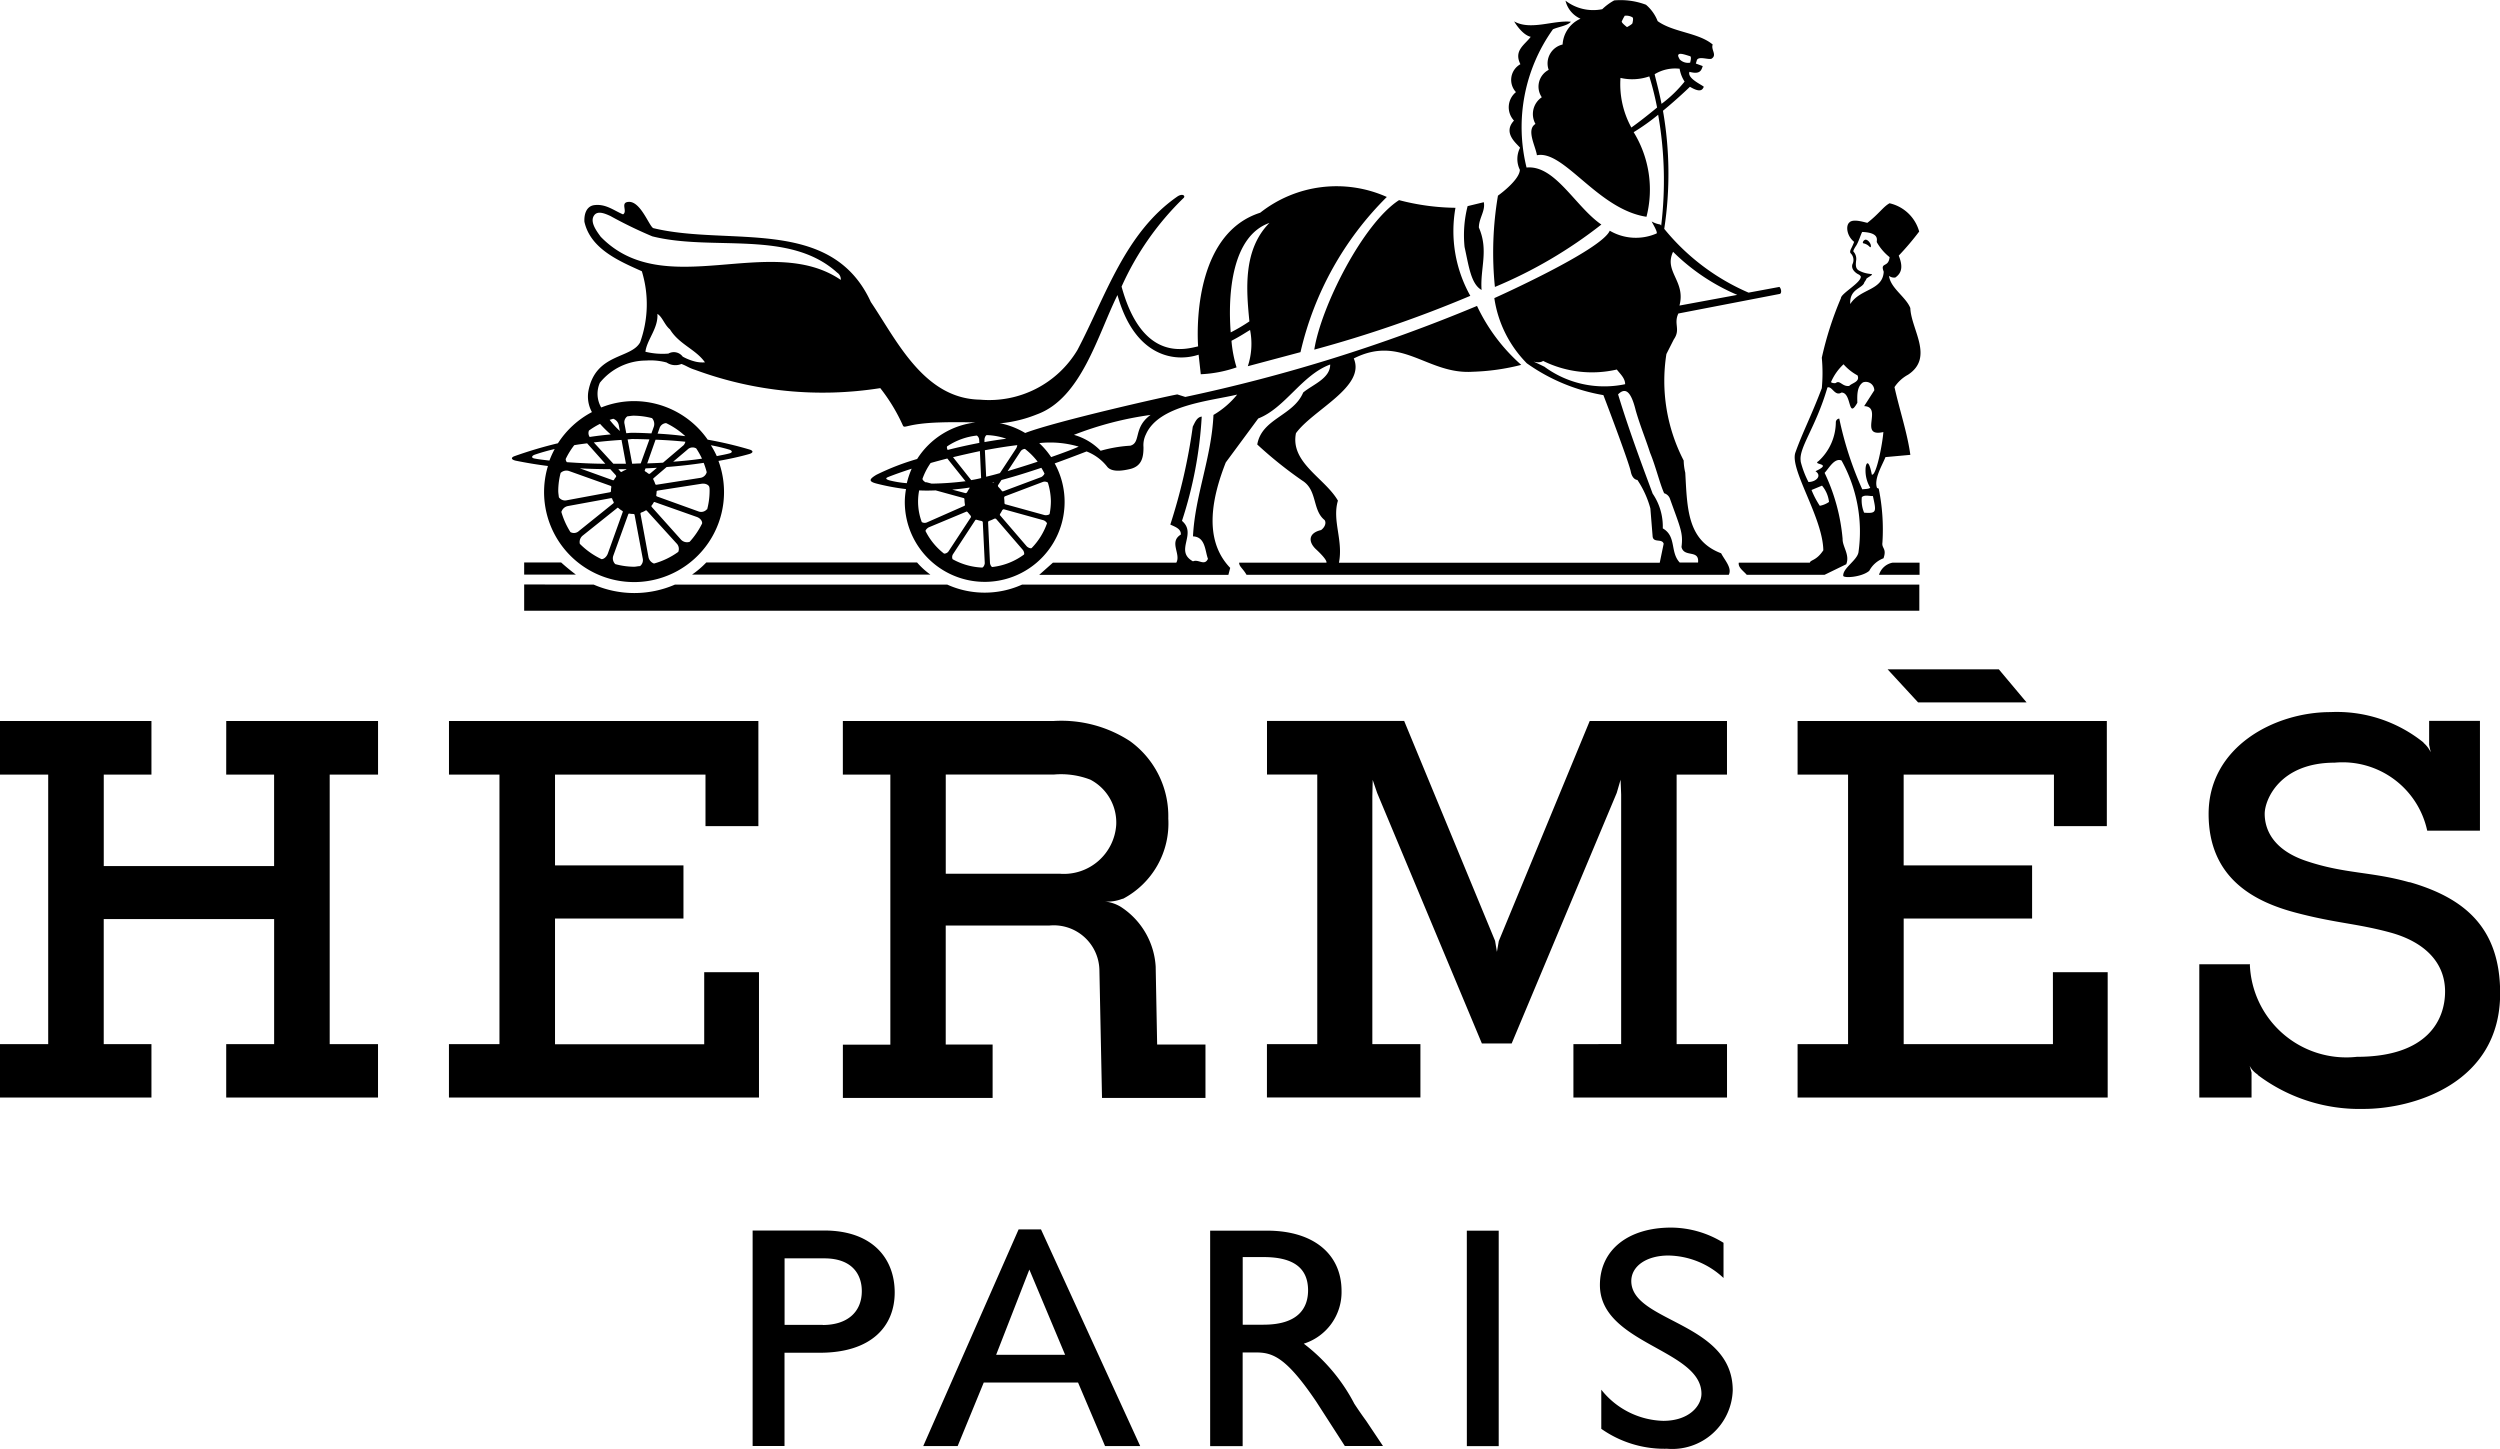
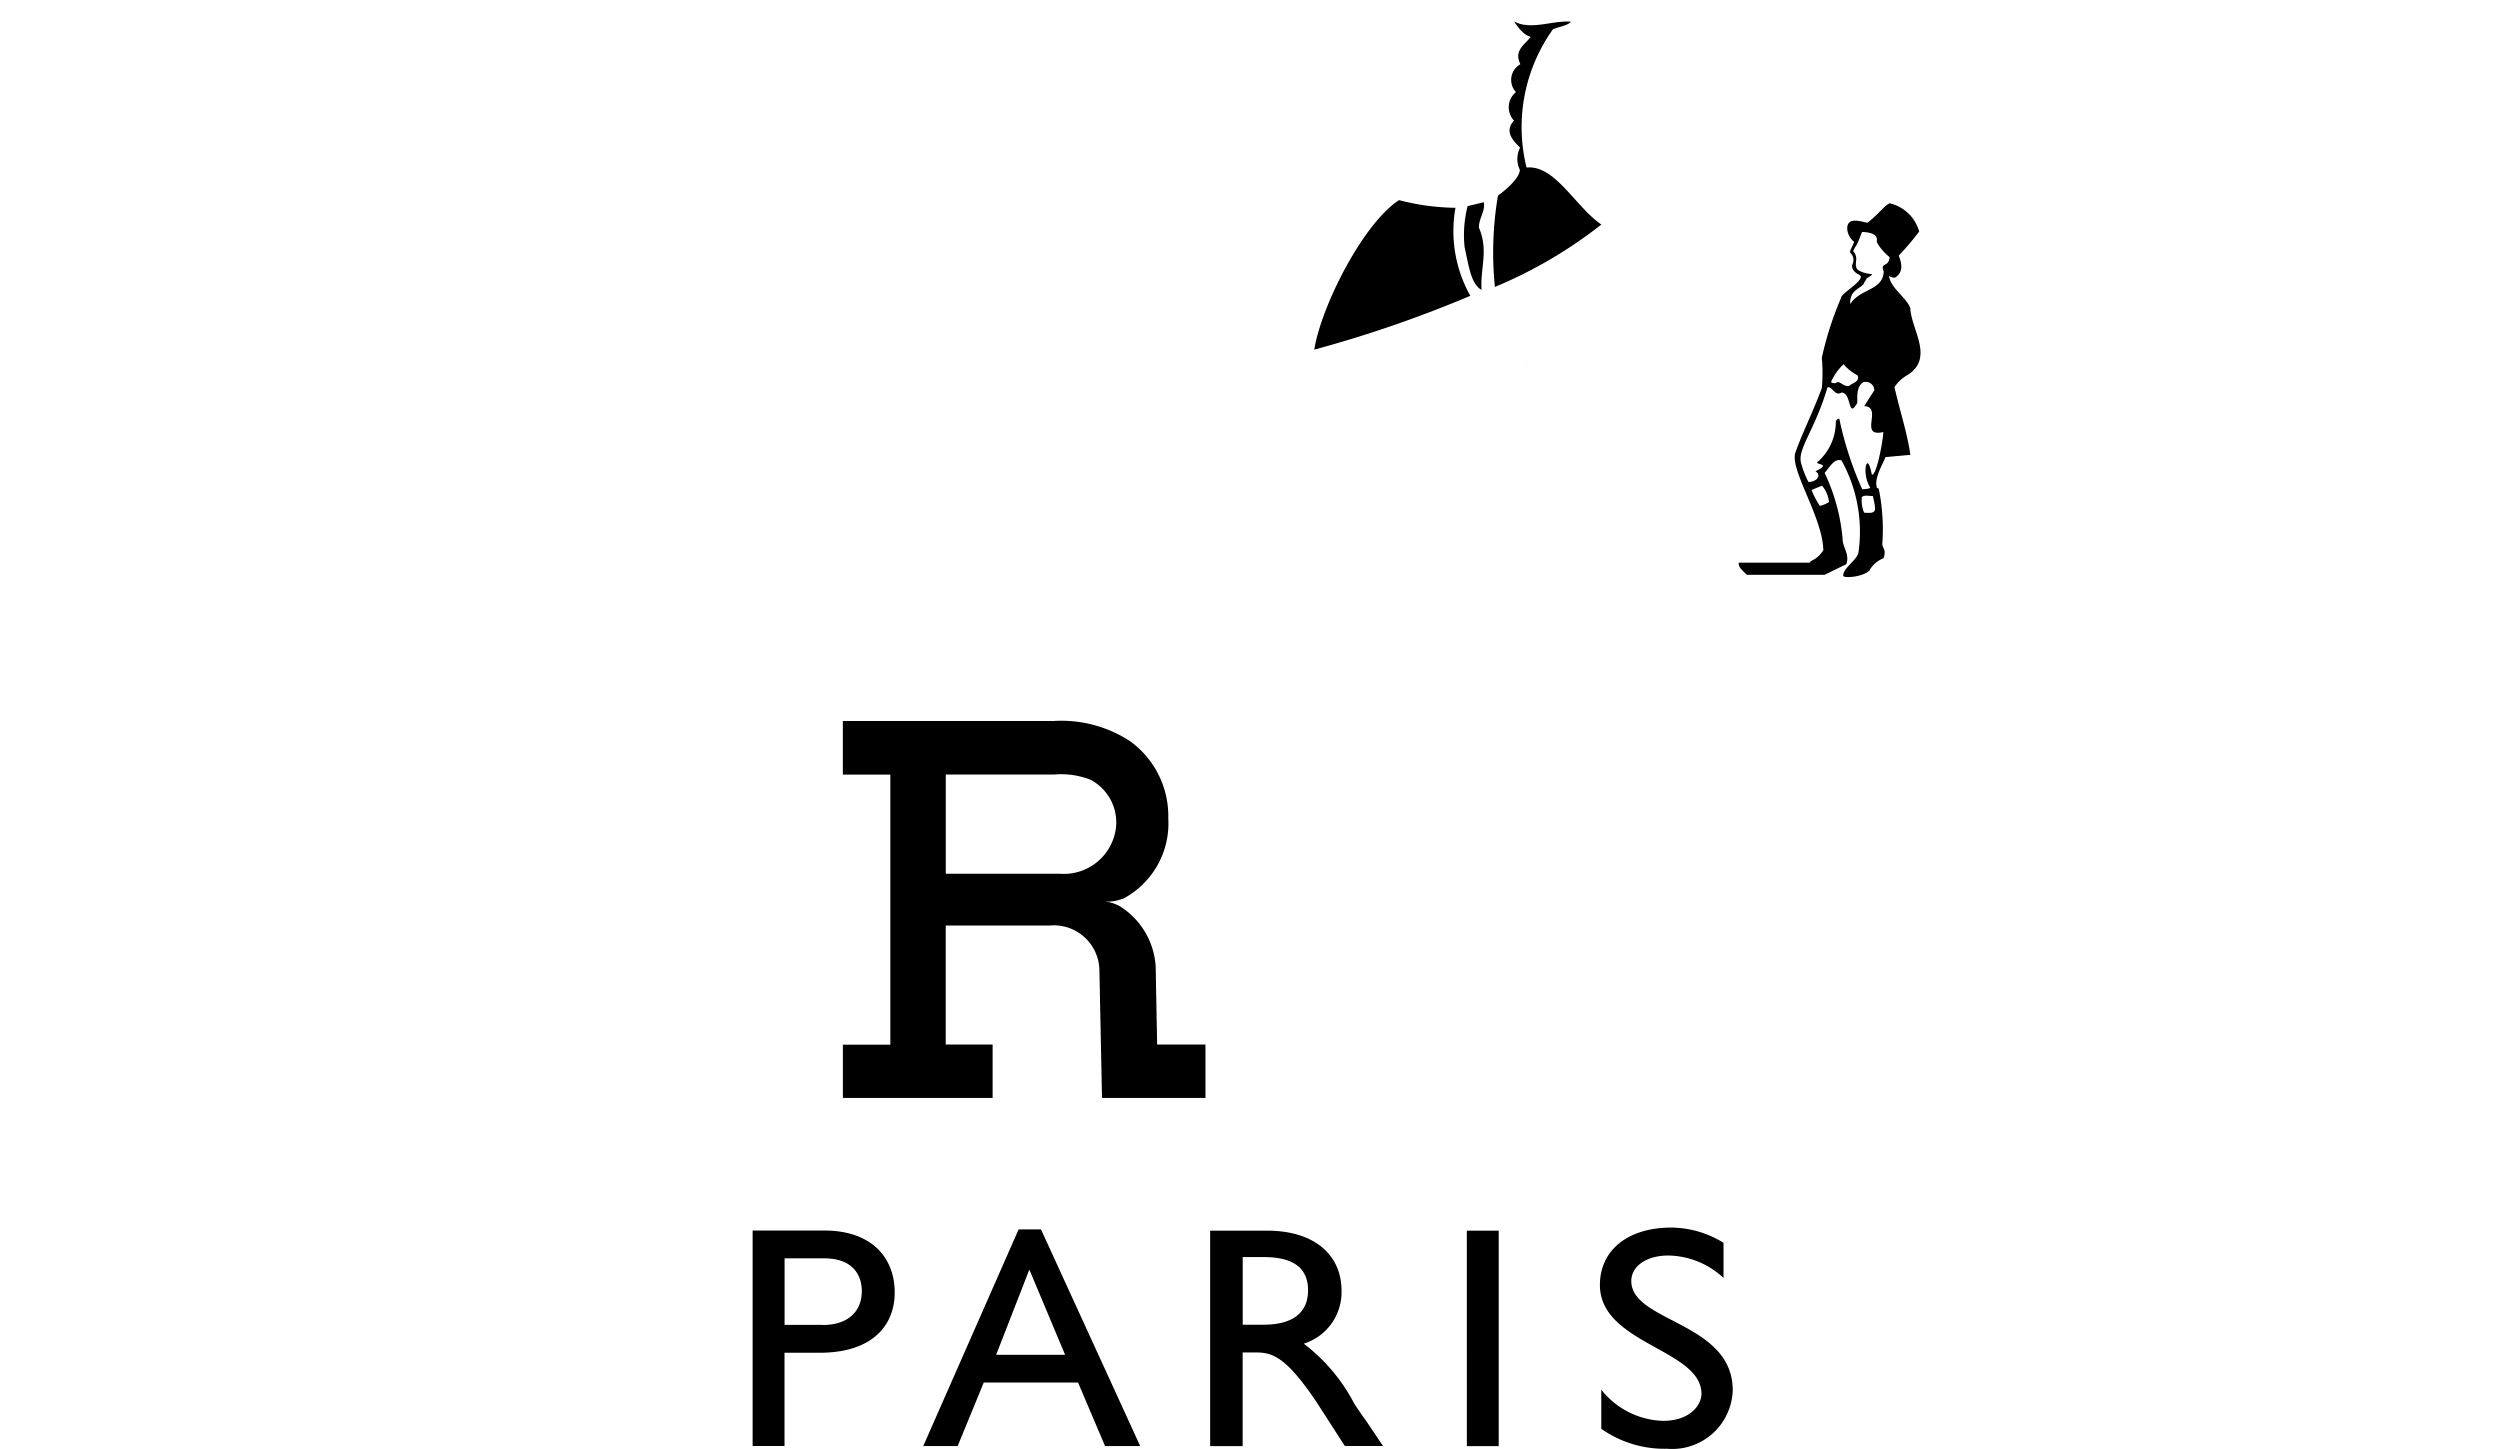
<svg xmlns="http://www.w3.org/2000/svg" width="82.159" height="47.614" viewBox="0 0 82.159 47.614">
  <g id="hermes-logo" transform="translate(-0.5 -0.009)">
-     <path id="Path_1591" data-name="Path 1591" d="M7.934,22.506H9.508v3.007H3.91V22.506H5.477V20.744H.5v1.762H2.084v8.858H.5v1.754H5.477V31.364H3.909v-4.11h5.6v4.11H7.934v1.754h4.989V31.364H11.335V22.506h1.589V20.744H7.935m60.032,10.62H63.062V27.237h4.22V25.49H63.061V22.506H68V24.2h1.738V20.744H59.575v1.762h1.659v8.858H59.575v1.754H69.766V29h-1.8M25.443,29h-1.8v2.369H18.74V27.237h4.221V25.49H18.74V22.506h4.945V24.2h1.738V20.744H15.255v1.762h1.659v8.858h-1.66v1.754H25.443M63.535,20.133H67.1l-.912-1.087H62.533m17.15,7c-1.244-.355-2.123-.274-3.388-.7-1.143-.383-1.369-1.086-1.369-1.551s.5-1.681,2.3-1.681a2.845,2.845,0,0,1,3.041,2.235l.007,0v0H82V20.741h-1.67v.786l.052.245a.923.923,0,0,0-.236-.31.014.014,0,0,1,0-.01,4.539,4.539,0,0,0-3.057-1c-1.839,0-4.006,1.141-4.006,3.346,0,2.149,1.553,2.9,2.869,3.247s1.992.35,3.092.648,1.81.96,1.81,1.941c0,.929-.572,2.147-2.9,2.147a3.17,3.17,0,0,1-3.516-3.05l-.019.008H72.777v4.379h1.717V32.3l0-.006-.062-.217a.743.743,0,0,0,.257.282l.017.024a5.554,5.554,0,0,0,3.472,1.11c1.631,0,4.486-.837,4.486-3.8,0-2.122-1.131-3.122-2.977-3.653ZM52.208,31.364v1.754h5.048V31.364H55.6V22.506h1.655V20.744H52.744l-2.988,7.232-.062.355-.06-.361-2.988-7.227H42.138v1.762H43.79v8.858H42.136v1.754H47.18V31.364H45.6V23.218l.012-.538.146.429L49.2,31.342h.979l3.453-8.235.126-.433.019.488v8.2M17.726,15.534v.4h1.7q-.253-.19-.486-.4Zm45.858.007H62.7a.577.577,0,0,0-.449.4h1.333v-.4ZM17.726,17.12H63.576v-.857H34.087a2.992,2.992,0,0,1-2.455,0H22.679a3.355,3.355,0,0,1-2.667,0l-2.286-.006v.857Zm12.911-1.586H23.712a3.051,3.051,0,0,1-.469.4h7.834A2.517,2.517,0,0,1,30.637,15.534Z" transform="translate(0 2.959)" />
-     <path id="Path_1592" data-name="Path 1592" d="M15.818,15.312a2.957,2.957,0,1,0,5.6-.156c.341-.06.674-.131,1-.223.155-.042.149-.112.027-.149a12.451,12.451,0,0,0-1.381-.326,2.953,2.953,0,0,0-2.423-1.267,2.9,2.9,0,0,0-1.072.208s-.01-.01-.012-.012a.9.9,0,0,1-.036-.8,1.957,1.957,0,0,1,1.518-.729,2.026,2.026,0,0,1,.675.064.518.518,0,0,0,.488.048c.188.071.236.127.45.194a12.094,12.094,0,0,0,6.084.6A5.861,5.861,0,0,1,27.483,14c.062.1.137-.071,1.176-.107.367-.014.817-.012,1.208,0a2.614,2.614,0,0,0-1.919,1.2,8.075,8.075,0,0,0-1.339.519c-.231.139-.274.217,0,.288a7.288,7.288,0,0,0,.973.182,2.492,2.492,0,0,0-.04.4,2.626,2.626,0,1,0,4.926-1.244c.331-.119.679-.25,1.048-.393a1.588,1.588,0,0,1,.685.512c.167.188.544.114.768.06.363-.1.419-.385.417-.714a.8.8,0,0,1,.079-.417c.425-.968,2.124-1.1,3-1.31a2.831,2.831,0,0,1-.779.669c-.065,1.413-.607,2.643-.673,3.991.411.017.393.476.492.738-.114.248-.312,0-.492.083-.624-.345.148-.9-.362-1.33A13.389,13.389,0,0,0,37.3,13.7c-.163.017-.226.2-.294.329a18.768,18.768,0,0,1-.738,3.219c.131.065.361.131.345.329-.4.246.015.643-.149.924H32.409l-.45.4h6.217l.06-.229c-.917-.952-.571-2.381-.146-3.465l1.067-1.445c.887-.345,1.429-1.429,2.365-1.774,0,.461-.575.658-.887.92-.326.772-1.362.854-1.51,1.709A13.506,13.506,0,0,0,40.6,15.8c.51.313.326.969.738,1.3.067.1,0,.246-.117.329-.432.1-.419.4-.158.638.167.155.357.357.336.433H38.53c0,.131.117.181.243.4H54.62c.119-.224-.139-.488-.25-.708-1.119-.423-1.113-1.481-1.179-2.648a1.881,1.881,0,0,1-.052-.4,5.693,5.693,0,0,1-.568-3.5l.244-.482c.23-.33-.014-.506.149-.85l3.34-.645c.06-.031.044-.167-.019-.229l-1.014.188A7.3,7.3,0,0,1,52.5,7.53a11.986,11.986,0,0,0-.042-3.881c.488-.4.886-.788.886-.788.337.2.41.107.456,0-.054-.062-.554-.274-.471-.491.316.083.386-.014.435-.19L53.545,2.1h-.007l.036-.119c.064-.131.362-.007.476-.04.2-.121-.024-.3.043-.468-.464-.393-1.3-.4-1.81-.77A1.342,1.342,0,0,0,51.9.165,2.37,2.37,0,0,0,50.856.022a1.84,1.84,0,0,0-.393.289,1.491,1.491,0,0,1-1.208-.28.864.864,0,0,0,.493.593.987.987,0,0,0-.588.848.637.637,0,0,0-.458.833.62.62,0,0,0-.226.9.666.666,0,0,0-.208.877c-.31.19,0,.719.048,1.029.889-.183,2,1.78,3.6,2.022a3.6,3.6,0,0,0-.421-2.78A7.078,7.078,0,0,0,52.3,3.78a12.4,12.4,0,0,1,.1,3.64.2.2,0,0,1-.031-.033.814.814,0,0,1-.281-.1c.017.048.2.339.163.393a1.7,1.7,0,0,1-1.542-.089c-.274.641-3.793,2.215-3.793,2.215a3.84,3.84,0,0,0,1.069,2.143A6.114,6.114,0,0,0,50.5,12.994c.2.517.845,2.236.9,2.512s.218.276.218.276a3.176,3.176,0,0,1,.426.935l.075.929c.032.212.31.052.362.233l-.129.624-10.543,0c.148-.738-.229-1.383-.033-2.041-.424-.738-1.574-1.248-1.379-2.217.56-.772,2.3-1.524,1.9-2.456,1.58-.8,2.413.536,3.91.437A7.276,7.276,0,0,0,47.8,12a5.969,5.969,0,0,1-1.453-1.937,53.867,53.867,0,0,1-9.587,2.991l-.262-.083c-.258.039-4,.881-5,1.268a2.61,2.61,0,0,0-.845-.325h.087a4.253,4.253,0,0,0,1.148-.289c1.455-.531,1.991-2.6,2.643-3.92.571,2.048,1.9,2.215,2.667,1.96l.071.643a4.132,4.132,0,0,0,1.176-.226,4.073,4.073,0,0,1-.167-.874c.306-.158.471-.274.611-.355a2.347,2.347,0,0,1-.074,1.191l1.731-.462a10.5,10.5,0,0,1,2.837-5.1A4.047,4.047,0,0,0,39.222,7c-2.02.645-2.1,3.434-2.041,4.393-.35.069-1.819.579-2.515-1.965A9.413,9.413,0,0,1,36.7,6.519c.075-.063-.012-.163-.185-.062-1.735,1.191-2.369,3.286-3.3,5.055a3.379,3.379,0,0,1-3.2,1.631c-1.848-.029-2.742-1.956-3.589-3.208-1.3-2.842-4.655-1.822-7.151-2.429-.139-.071-.417-.893-.814-.862-.282.021-.017.312-.179.41-.313-.131-.576-.361-.969-.3-.246.05-.313.312-.3.543.2.9,1.164,1.3,1.887,1.626a3.69,3.69,0,0,1-.057,2.337c-.3.548-1.468.352-1.7,1.607a1.061,1.061,0,0,0,.117.685,2.971,2.971,0,0,0-1.117,1.024A13.9,13.9,0,0,0,14.716,15c-.119.043-.119.112.036.148.349.071.707.131,1.069.176ZM52.791,8.285A6.722,6.722,0,0,0,54.9,9.7l-1.9.351c.214-.8-.517-1.112-.212-1.762Zm.2-6.5c.071-.03.271.048.354.069.05.012.031.119.006.214a.385.385,0,0,1-.343-.107c-.036-.071-.086-.145-.015-.176Zm.015.488a1.093,1.093,0,0,0,.163.417,4.15,4.15,0,0,1-.758.732c-.1-.5-.2-.838-.226-.974A1.291,1.291,0,0,1,53.012,2.269ZM51.2.527a.4.4,0,0,1,.256.052c.039.03.007.15,0,.19S51.276.9,51.276.9,51.1.765,51.107.725l-.008,0a1.584,1.584,0,0,1,.1-.194ZM51.419,4.2a2.962,2.962,0,0,1-.357-1.631,1.711,1.711,0,0,0,.947-.05,9.57,9.57,0,0,1,.256,1.024C51.954,3.8,51.633,4.05,51.419,4.2Zm-2.84,7.87c-.679-.341-.256-.055-.06-.2a3.623,3.623,0,0,0,2.422.283c.115.148.274.286.274.482a3.322,3.322,0,0,1-2.637-.562Zm3.873,5.3a1.917,1.917,0,0,0-.333-1.139c-.19-.519-.743-1.962-1.136-3.262.238-.236.423-.113.581.533.151.521.333.952.471,1.388.183.438.321,1.022.462,1.329a.288.288,0,0,1,.193.187c.345.964.436,1.119.377,1.579.083.361.591.067.544.512H52.536l.474,0c-.326-.345-.1-.86-.557-1.123Zm-20.993.863a2.148,2.148,0,0,1-1.044.41c-.038-.012-.071-.089-.074-.137l-.062-1.342c0-.014.021-.03.036-.036a1.4,1.4,0,0,0,.162-.069.069.069,0,0,1,.063,0l.881,1.022c.031.038.06.121.036.155Zm-1.362.429a2.174,2.174,0,0,1-.985-.276.18.18,0,0,1,.012-.161L29.86,17.1c.007-.012.036-.012.052-.007a1.236,1.236,0,0,0,.145.036c.017,0,.048.024.048.039l.065,1.345c0,.048-.036.131-.075.143ZM28.24,15.863c-.048-.014-.119-.079-.117-.119a2.166,2.166,0,0,1,.268-.519c.179-.051.363-.1.548-.148l.6.75-.027,0a9.994,9.994,0,0,1-1.088.076l-.179-.048Zm1.675-1.536a.179.179,0,0,1,.071.137l.006.1c-.357.069-.707.146-1.043.232-.021-.044-.032-.1-.014-.119a2.161,2.161,0,0,1,.976-.354Zm-.188,1.464-.6-.757c.293-.071.588-.137.883-.2l.04.887c-.119.029-.218.048-.319.065Zm-.057.238c0,.008,0,.017,0,.024a1.125,1.125,0,0,0-.077.127.07.07,0,0,1-.054.036L29.1,16.1c.186-.019.375-.036.571-.069Zm.8-.162c-.007.012-.036.012-.052.006h-.006l.063-.014,0,.007Zm-.254-.185-.042-.877c.364-.069.723-.126,1.064-.167a.311.311,0,0,1-.031.1l-.539.819c-.16.048-.307.083-.452.119Zm1.135-.845a.179.179,0,0,1,.14-.075,2.283,2.283,0,0,1,.417.42c-.321.107-.655.21-.986.31l.429-.655Zm-1.191-.3,0-.083c0-.05.036-.138.074-.146a2.159,2.159,0,0,1,.643.119c-.238.031-.474.067-.714.11Zm-.03-.232c.012,0,.021,0,.032,0l.029,0h-.062Zm-3.117,1.481c-.117-.036-.089-.071-.019-.1.235-.093.5-.185.774-.274a2.832,2.832,0,0,0-.16.476,3.338,3.338,0,0,1-.6-.1Zm1.006.339c.176.01.357.007.539,0l.924.254c.012,0,.021.031.021.048a.994.994,0,0,0,.017.173.04.04,0,0,1-.026.036l-1.232.544a.184.184,0,0,1-.162-.014,1.919,1.919,0,0,1-.086-1.041Zm.137,1.211,0-.008A.018.018,0,0,0,28.158,17.336Zm.067.124c0-.04.065-.1.107-.121l1.238-.517c.012-.007.036.012.045.024s.054.065.083.1a.067.067,0,0,1,.019.06l-.738,1.126a.176.176,0,0,1-.145.071,2.159,2.159,0,0,1-.607-.738Zm.735.837a.368.368,0,0,0-.031-.021l.032.02Zm1.2.364h0Zm1.548-.639c-.036.021-.125-.024-.158-.06l-.877-1.02c-.012-.01,0-.036.007-.051a.92.92,0,0,0,.063-.11c.008-.015.036-.038.054-.036l1.3.36a.218.218,0,0,1,.121.1A2.218,2.218,0,0,1,31.709,18.022ZM32.3,16.9c-.021.036-.119.048-.167.036l-1.292-.357c-.015,0-.024-.031-.024-.048a1.123,1.123,0,0,0-.01-.149.07.07,0,0,1,.02-.06l1.255-.476a.192.192,0,0,1,.161.021,2.2,2.2,0,0,1,.1.611,2.262,2.262,0,0,1-.042.423Zm-.167-1.339c0,.042-.065.107-.11.125l.083-.029-1.337.5c-.014.006-.036-.012-.045-.024a1.317,1.317,0,0,0-.1-.115.066.066,0,0,1-.02-.06l.115-.175c.407-.107.845-.245,1.31-.4a1.925,1.925,0,0,1,.1.181Zm3.488-1.917c-.581.419-.307.913-.667,1.012a4.479,4.479,0,0,0-.976.167A1.97,1.97,0,0,0,33.1,14.3a11.023,11.023,0,0,1,2.519-.655Zm-2.363,1.042c-.125.06-.458.188-.907.345a2.581,2.581,0,0,0-.391-.46A3.31,3.31,0,0,1,33.261,14.688Zm6.272-7.356c-.879.883-.766,2.2-.663,3.241a5.886,5.886,0,0,1-.614.362c-.1-1.274.042-3.174,1.279-3.6ZM17.542,7.78c-.148-.2-.364-.5-.2-.706.124-.152.376-.033.524.033a14.183,14.183,0,0,0,1.378.669c1.988.5,4.5-.235,6.077,1.194a.26.26,0,0,1,.117.238c-2.313-1.576-5.8.755-7.9-1.429Zm1.872,2.546c.164.1.23.361.411.508.3.493.854.657,1.149,1.083a1,1,0,0,1-.3-.021,1.691,1.691,0,0,1-.431-.167.362.362,0,0,0-.47-.1,2.367,2.367,0,0,1-.755-.06c.048-.4.429-.774.393-1.25ZM17.1,14.576l.6.673c-.438,0-.861-.024-1.262-.051a.143.143,0,0,1-.039-.107,2.516,2.516,0,0,1,.28-.452c.135-.024.276-.042.417-.06Zm3.586.167a2.555,2.555,0,0,1,.191.339c-.3.044-.614.077-.948.1l.473-.4a.237.237,0,0,1,.283-.038Zm-.417-.1-.672.571c-.171.012-.345.017-.52.024l.274-.779c.341.012.672.036.98.067a.279.279,0,0,1-.06.117ZM20.1,18.144a2.5,2.5,0,0,1-.8.385.284.284,0,0,1-.181-.207l-.262-1.42a.04.04,0,0,1,.02-.048.643.643,0,0,0,.143-.067.036.036,0,0,1,.048.01l.97,1.067a.256.256,0,0,1,.06.28Zm-2.055-2.512a.045.045,0,0,1,.006.052.434.434,0,0,0-.064.092.036.036,0,0,1-.048.012L16.862,15.4c.333.019.669.027,1,.027l.183.2Zm1.072-.054a.562.562,0,0,0-.107-.077A.031.031,0,0,1,19,15.457l.02-.055.376-.019-.226.19a.033.033,0,0,1-.045,0Zm-.256-.339c-.1,0-.186.008-.279.01h0l-.149-.8c.048,0,.089-.008.136-.012.2,0,.388.007.581.012l-.286.789Zm-.629-.776.145.786c-.137,0-.274,0-.413,0l-.643-.7c.3-.036.6-.063.911-.083Zm.161.964s0,.014-.007.017a.745.745,0,0,0-.143.069.036.036,0,0,1-.048-.01l-.067-.074c.088,0,.179,0,.266,0Zm-2.048-.238c0-.01.012-.02.015-.032a.217.217,0,0,1-.015.033Zm-.111.36a.273.273,0,0,1,.276-.06l1.361.486a.039.039,0,0,1,.026.042.782.782,0,0,0-.012.133c0,.019-.015.03-.032.036l-1.422.264a.248.248,0,0,1-.258-.1c-.006-.071-.02-.138-.02-.21a2.373,2.373,0,0,1,.081-.6Zm.024,1.279a.279.279,0,0,1,.21-.188l1.417-.26a.037.037,0,0,1,.043.024.422.422,0,0,0,.045.1.038.038,0,0,1-.012.048l-1.128.907a.237.237,0,0,1-.28.036,2.592,2.592,0,0,1-.3-.669Zm.339.733a.34.34,0,0,1-.033-.048.48.48,0,0,0,.032.048Zm.266.324a.273.273,0,0,1,.093-.274l1.126-.9a.03.03,0,0,1,.048-.006.731.731,0,0,0,.126.092.031.031,0,0,1,.014.045l-.488,1.36c-.052.137-.162.191-.211.181a2.532,2.532,0,0,1-.707-.5Zm.825.557a.29.29,0,0,1-.044-.019l.043.019Zm.341.107a.263.263,0,0,1-.069-.271l.493-1.364a.034.034,0,0,1,.039-.026.682.682,0,0,0,.135.012.038.038,0,0,1,.036.036l.266,1.423a.25.25,0,0,1-.089.255c-.067,0-.133.02-.2.02a2.354,2.354,0,0,1-.6-.083Zm2.346-.631a.207.207,0,0,0,.031-.036C20.4,17.894,20.389,17.906,20.378,17.918Zm.087-.1a.271.271,0,0,1-.274-.074l-.963-1.076a.04.04,0,0,1,0-.051.45.45,0,0,0,.062-.093.031.031,0,0,1,.045-.012L20.713,17c.143.056.179.169.167.214a2.587,2.587,0,0,1-.408.6Zm.417-.622a1.386,1.386,0,0,0,.065-.15q-.03.076-.065.149Zm.158-.449a.247.247,0,0,1-.27.071L19.4,16.325a.042.042,0,0,1-.027-.042.6.6,0,0,0,.012-.115c0-.019.017-.03.033-.036l1.449-.226c.143-.018.233.05.248.1s.012.1.012.143a2.427,2.427,0,0,1-.08.6Zm-.006-1.217a.251.251,0,0,1-.207.183l-1.441.226a.039.039,0,0,1-.043-.024.76.76,0,0,0-.06-.143.036.036,0,0,1,.006-.048l.429-.367c.41-.031.816-.077,1.218-.137a2.665,2.665,0,0,1,.1.31Zm.742-.745c.093.03.125.092.007.124s-.274.06-.417.089a2.947,2.947,0,0,0-.194-.357,5.8,5.8,0,0,1,.6.143Zm-2.354-.527.06-.17a.241.241,0,0,1,.219-.174,2.535,2.535,0,0,1,.631.429q-.454-.059-.911-.083Zm-.188-.512a.29.29,0,0,1,.065.28l-.081.226c-.22-.01-.438-.021-.658-.019-.057,0-.111.012-.169.012l-.056-.3a.237.237,0,0,1,.093-.254c.071-.006.138-.021.208-.021a2.478,2.478,0,0,1,.6.08Zm-1.274.024a.281.281,0,0,1,.185.21l.036.194a2.931,2.931,0,0,1-.336-.367l.117-.036Zm-.083.516c-.231.021-.461.048-.688.083a.224.224,0,0,1-.024-.21,2.5,2.5,0,0,1,.364-.221A3.989,3.989,0,0,0,17.877,14.285ZM16.886,14.387Zm-1.512.567a6.435,6.435,0,0,1,.662-.188,3.1,3.1,0,0,0-.173.379c-.17-.02-.345-.039-.488-.067-.121-.021-.092-.09,0-.124ZM59.076,7.9c-.05.042-.067.1-.026.107a.376.376,0,0,1,.207.121c.048.024.036-.05.024-.09-.048-.114-.148-.183-.2-.138Z" transform="translate(2.693 0)" />
    <path id="Path_1593" data-name="Path 1593" d="M56.023,18.388H53.683c-.03.158.155.274.262.4H56.5l.714-.348c.126-.31-.129-.583-.119-.833a6.315,6.315,0,0,0-.592-2.17c.143-.151.321-.5.556-.407a4.814,4.814,0,0,1,.556,3.024c-.056.268-.512.512-.5.764.008.088.607.05.855-.161a.887.887,0,0,1,.469-.413c.114-.327-.064-.317-.036-.514a6.694,6.694,0,0,0-.121-1.772c-.038-.024-.051-.024-.054-.02-.114-.293.164-.742.276-1.019l.817-.074c-.1-.726-.357-1.481-.521-2.226a1.245,1.245,0,0,1,.446-.408c.861-.568.1-1.484.074-2.191-.146-.367-.651-.652-.7-1.057a.271.271,0,0,0,.207.054c.246-.169.235-.413.112-.719a9.011,9.011,0,0,0,.672-.792,1.311,1.311,0,0,0-.974-.929c-.207.114-.345.345-.726.641-.012.015-.457-.155-.592-.012-.131.107-.086.452.155.639a2.122,2.122,0,0,1-.107.238c-.026.055-.038.113,0,.145a.308.308,0,0,1,.051.352c-.06.181.143.314.214.341a.205.205,0,0,1,.06.06c.026.2-.652.56-.652.714a11.036,11.036,0,0,0-.629,1.959,5.372,5.372,0,0,1,0,1c-.348.919-.631,1.449-.867,2.113-.2.548.9,2.134.917,3.215-.238.357-.429.306-.444.413ZM57.8,16.742a1.05,1.05,0,0,1-.074-.507c.1-.092.274-.024.364-.038.111.512.138.583-.289.548Zm.008-7.569a.569.569,0,0,0,.077-.127c.361-.231.112-.064-.246-.254-.117-.06-.119-.171-.1-.33a.355.355,0,0,0-.09-.3c-.012-.026.044-.123.09-.19.083-.126.158-.388.2-.452.6.024.464.288.48.336a1.674,1.674,0,0,0,.42.492c-.036.362-.319.149-.193.479-.033.626-.777.548-1.1,1.062-.032-.51.417-.508.464-.718Zm-.679,2.7a1.678,1.678,0,0,0,.457.362c.086.214-.179.244-.274.345-.223.033-.306-.2-.436-.1-.03.024-.163,0-.161-.03a1.742,1.742,0,0,1,.412-.583ZM55.72,15.059c-.083-.433.493-1.107.876-2.429.157-.055.241.306.464.167.345.008.2.907.519.336-.007-.252-.014-.536.186-.67a.278.278,0,0,1,.371.262l-.333.519c.631.024-.2,1.038.631.852-.027.381-.232,1.449-.379,1.4-.114-.592-.207-.345-.207-.171a1.1,1.1,0,0,0,.155.6c-.045.048-.214.043-.262.054a11.258,11.258,0,0,1-.756-2.326.125.125,0,0,0-.113.113,1.753,1.753,0,0,1-.569,1.286c-.226.133.5.052-.1.331.226.15.018.354-.231.354a3.107,3.107,0,0,1-.256-.675Zm.625,1.46A2.819,2.819,0,0,1,56.073,16l.345-.143a1.011,1.011,0,0,1,.23.536A.774.774,0,0,1,56.345,16.519ZM45.23,9.423c-.051-.7.238-1.3-.089-2.048,0-.31.22-.548.162-.833l-.532.129a3.852,3.852,0,0,0-.1,1.342c.14.637.212,1.217.557,1.412Zm-5.5,1.965A40.317,40.317,0,0,0,44.86,9.619a4.346,4.346,0,0,1-.488-2.893,7.648,7.648,0,0,1-1.854-.252c-1.181.762-2.56,3.488-2.786,4.912Zm6.987.435C46.609,11.715,46.771,11.886,46.719,11.822Zm2.447-4.548c-.857-.591-1.522-1.965-2.456-1.872A5.53,5.53,0,0,1,47.575.86c.181-.083.476-.115.591-.248C47.594.553,46.841.907,46.3.6c0,0,.252.441.545.507-.193.262-.567.449-.339.9a.59.59,0,0,0-.146.917.642.642,0,0,0-.065.936c-.381.408.092.755.2.893a.808.808,0,0,0-.007.724c-.007.294-.531.714-.72.85a11.2,11.2,0,0,0-.1,3,14.98,14.98,0,0,0,3.505-2.056ZM34.521,31.684a2.516,2.516,0,0,0-1.15-1.986,1.226,1.226,0,0,0-.536-.174,1.349,1.349,0,0,0,.587-.088.069.069,0,0,1,.021,0,2.8,2.8,0,0,0,1.491-2.643,3.037,3.037,0,0,0-1.262-2.542,4.129,4.129,0,0,0-2.5-.66H24.239v1.762H25.8v8.876h-1.56V35.98h4.921V34.224H27.62v-3.91h3.4a1.5,1.5,0,0,1,1.65,1.449l.086,4.215h3.4V34.225H34.568l-.048-2.54Zm-3.131-3.072H27.621V25.35h3.566a2.67,2.67,0,0,1,1.187.17,1.588,1.588,0,0,1,.849,1.486,1.725,1.725,0,0,1-1.834,1.607ZM23.623,40.337H21.274v7.081h1.048V44.353h1.162c1.691,0,2.459-.869,2.459-1.981s-.726-2.036-2.319-2.036Zm-.043,3.1H22.324V41.251h1.3c.952,0,1.238.56,1.238,1.076,0,.708-.5,1.114-1.281,1.114ZM30.015,40.3l-3.134,7.12h1.131l.857-2.087h3.1l.887,2.087h1.155L30.751,40.3h-.738Zm-.738,4.12,1.091-2.8,1.175,2.8H29.276Zm15.468-4.078h1.048v7.081H44.746ZM50.15,42c0-.5.51-.842,1.219-.842a2.706,2.706,0,0,1,1.812.738V40.74a3.294,3.294,0,0,0-1.72-.5c-1.414,0-2.342.735-2.342,1.888,0,1.941,3.337,2.107,3.337,3.572,0,.393-.4.891-1.256.891a2.684,2.684,0,0,1-2.036-1.024v1.286a3.6,3.6,0,0,0,2.16.655,1.99,1.99,0,0,0,2.16-1.92c0-2.254-3.334-2.232-3.334-3.593Zm-9.108,4.017a5.9,5.9,0,0,0-1.655-1.962,1.775,1.775,0,0,0,1.241-1.732c0-1.224-.938-1.982-2.441-1.982H36.31v7.081h1.068V44.344h.448c.545,0,.992.167,1.973,1.619l.937,1.455h1.254l-.551-.824q-.207-.283-.4-.579Zm-2.977-2.584h-.685V41.209h.686c1.036,0,1.45.4,1.462,1.069.008.6-.317,1.153-1.462,1.153Z" transform="translate(3.96 0.112)" />
  </g>
</svg>